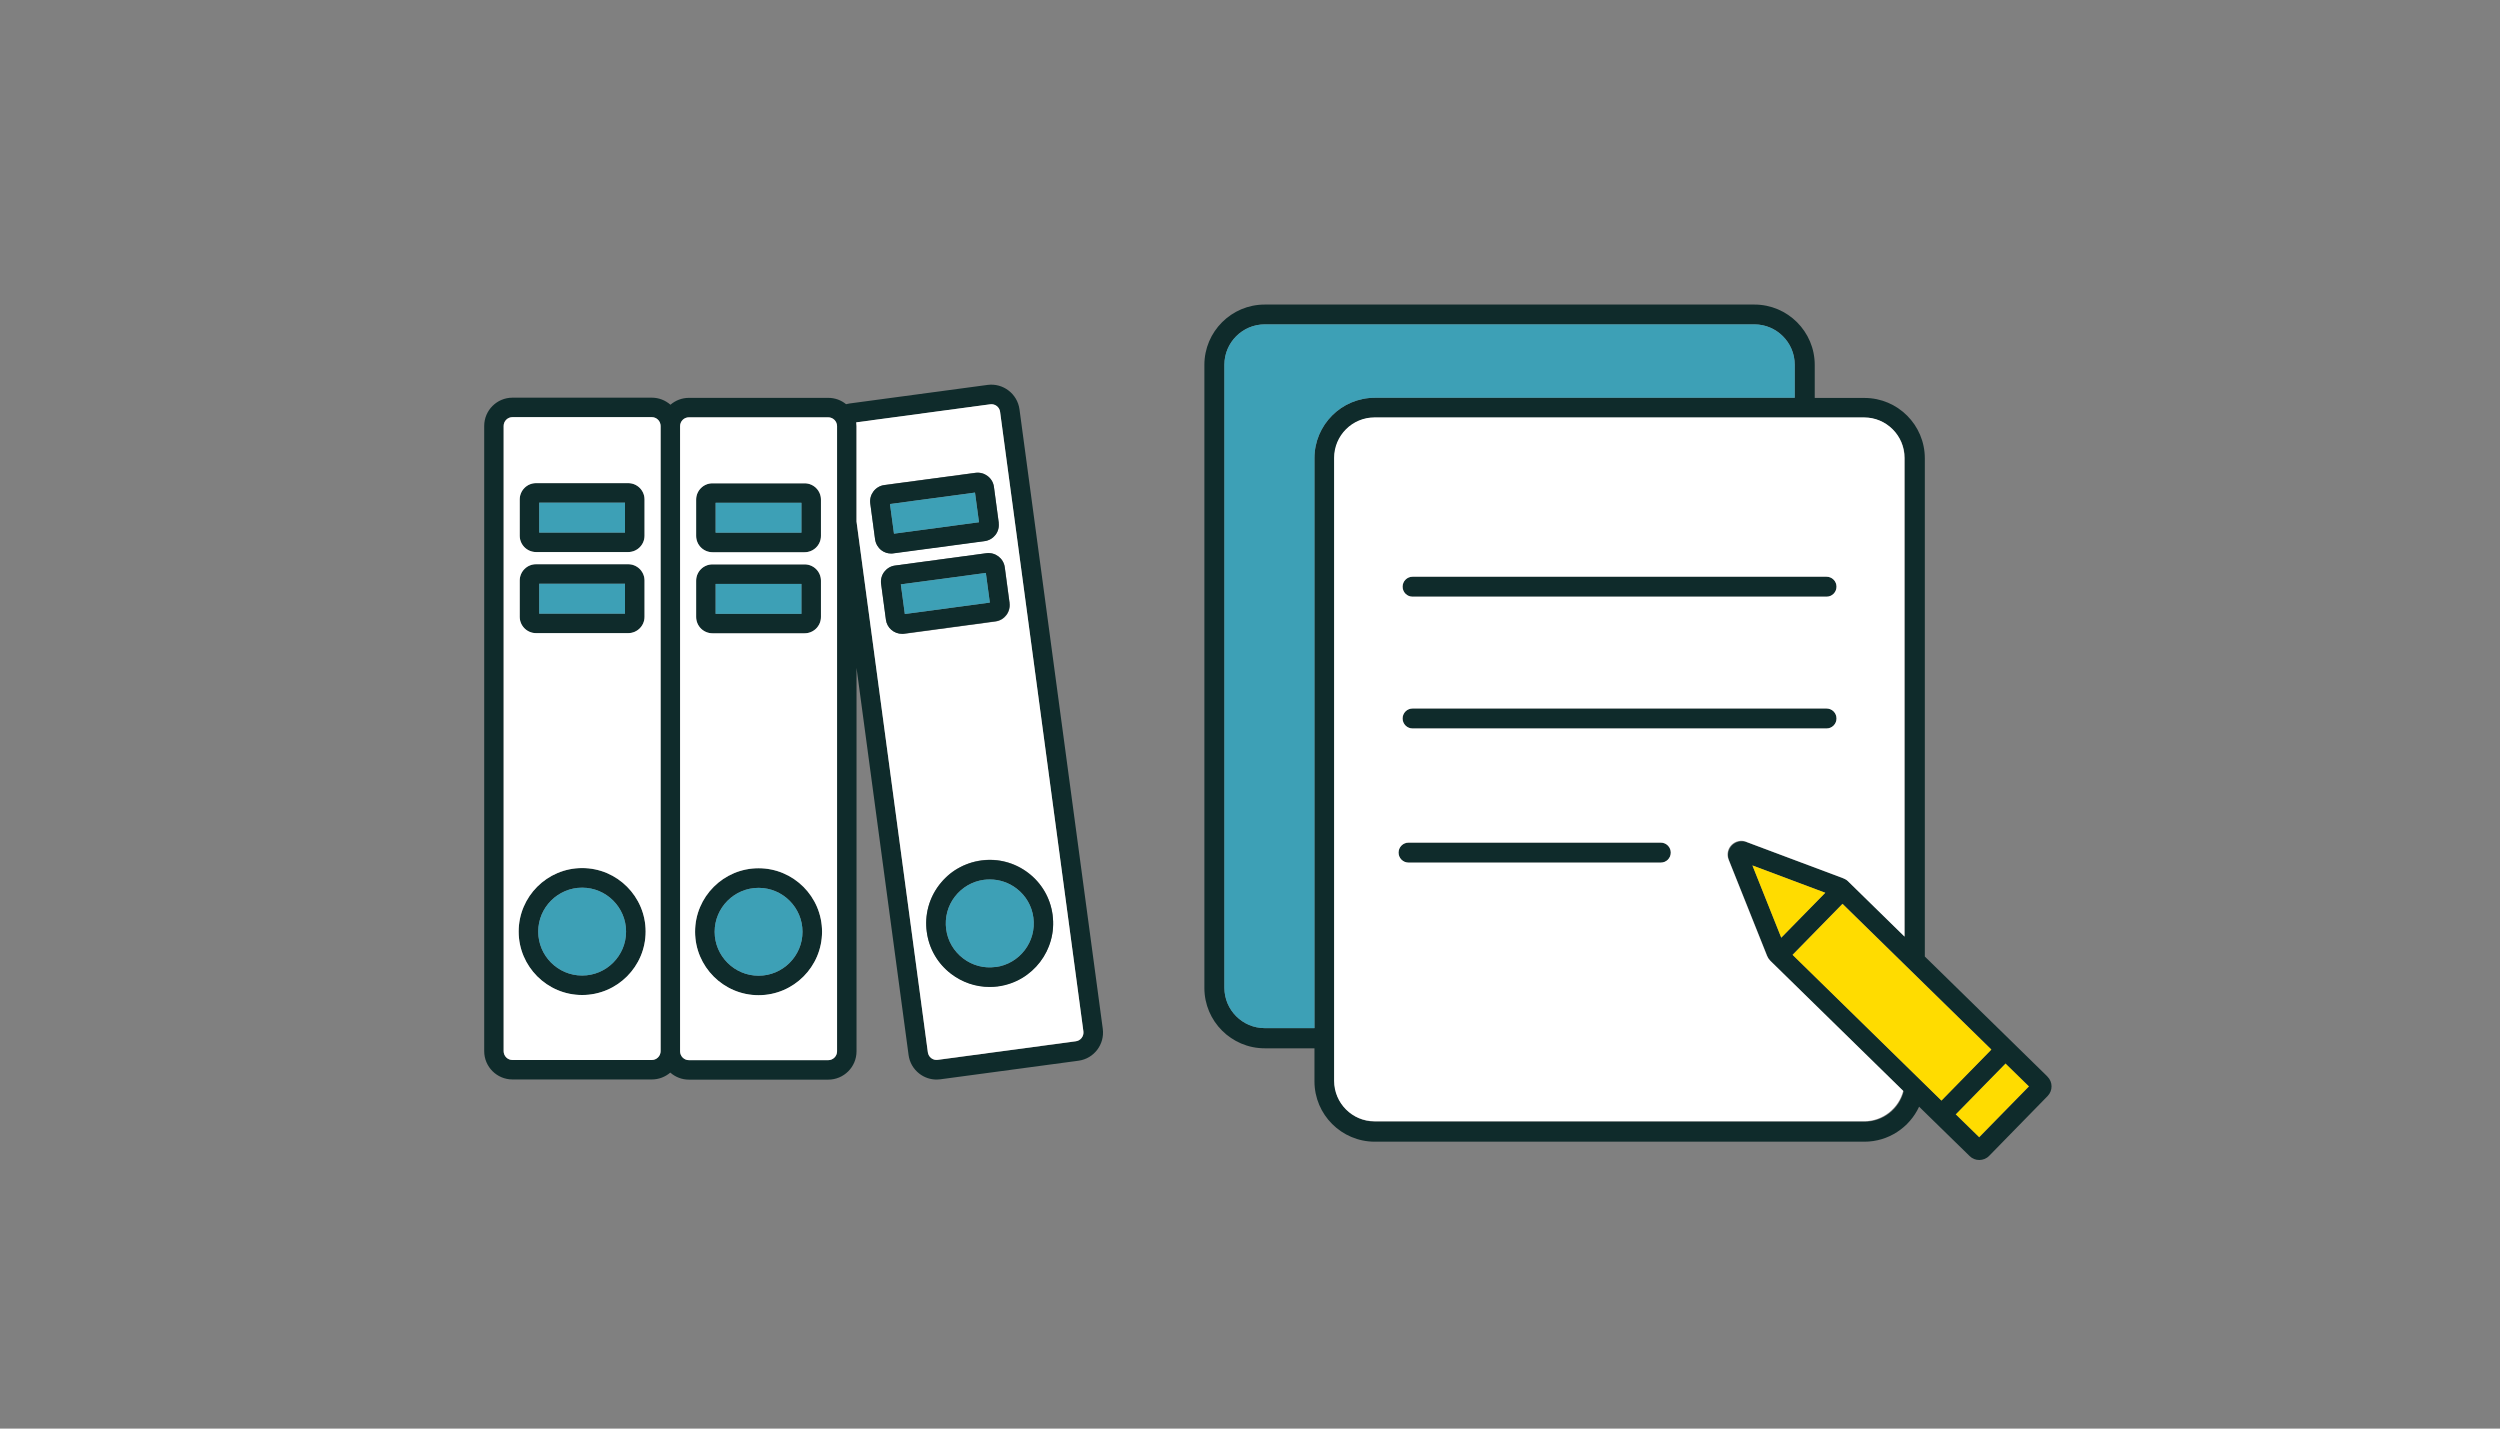
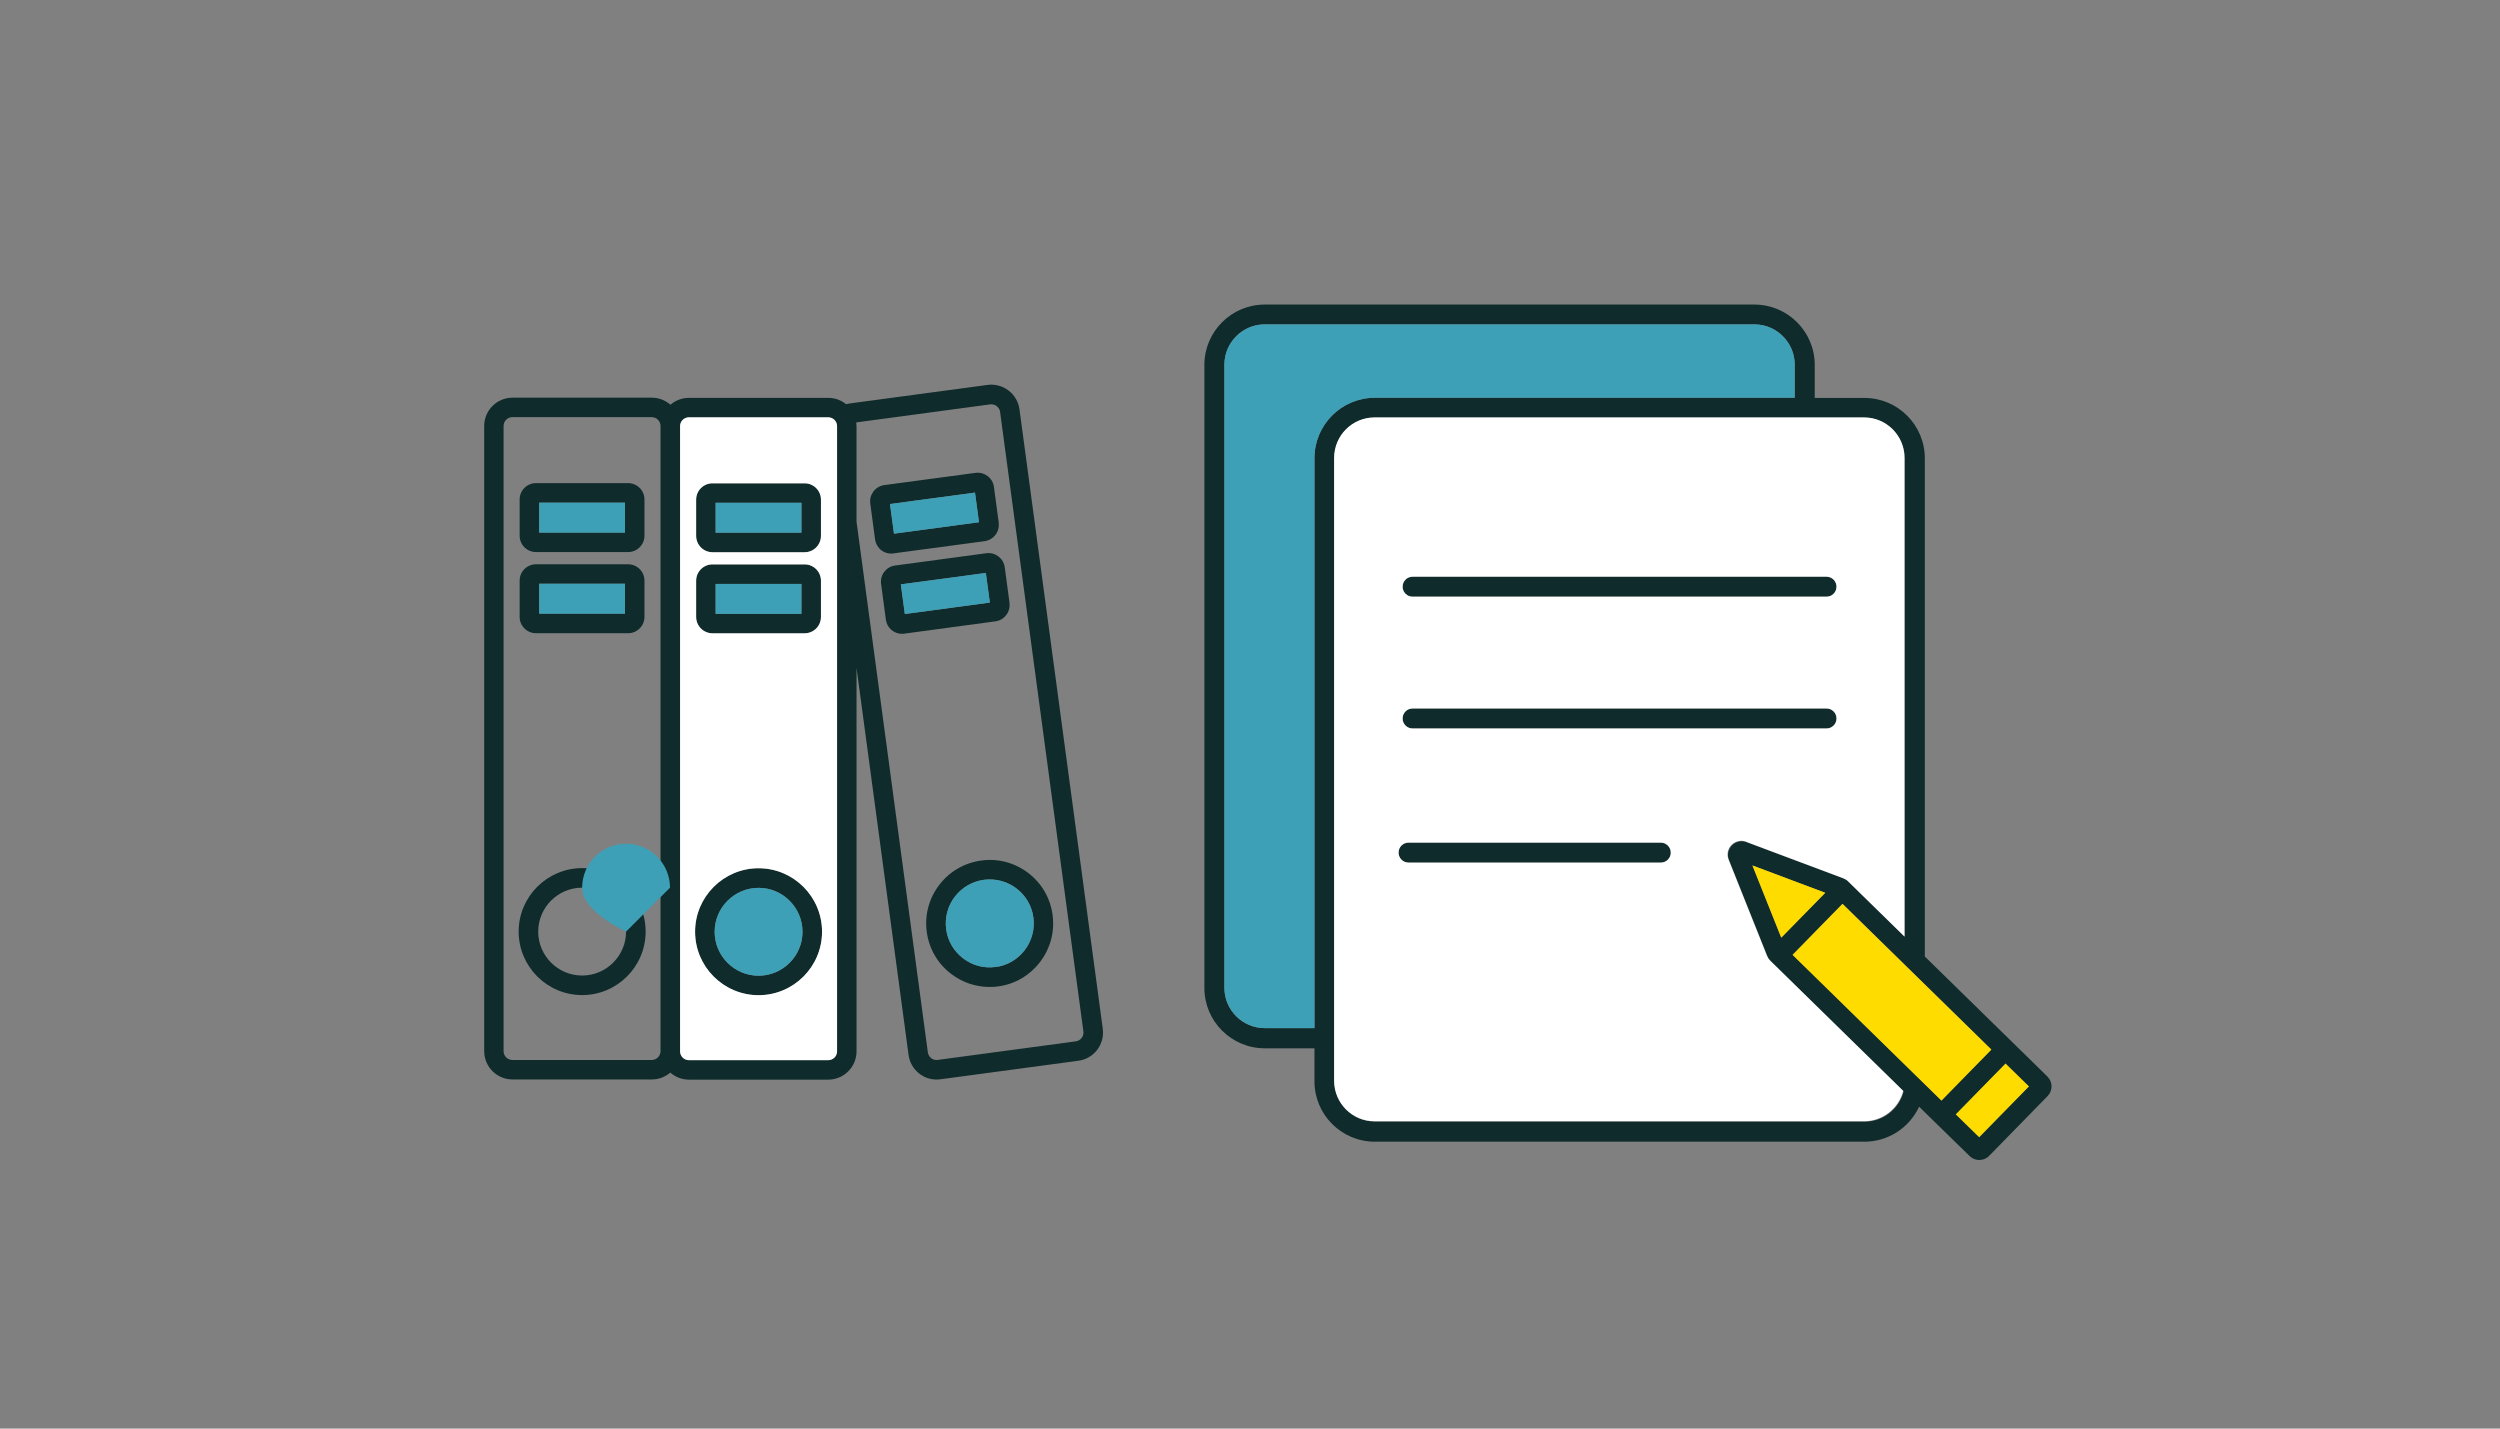
<svg xmlns="http://www.w3.org/2000/svg" id="_レイヤー_1" data-name="レイヤー 1" viewBox="0 0 280 160">
  <rect x="0" y="0" width="280" height="160" fill="#808080" stroke="none" />
  <defs>
    <style>
      .cls-1 {
        fill: #3da0b6;
      }

      .cls-1, .cls-2, .cls-3, .cls-4, .cls-5 {
        stroke-width: 0px;
      }

      .cls-2 {
        fill: none;
      }

      .cls-3 {
        fill: #ffdc00;
      }

      .cls-4 {
        fill: #fff;
      }

      .cls-5 {
        fill: #0f2b2b;
      }
    </style>
  </defs>
  <g>
    <g>
      <rect class="cls-3" x="219.15" y="121.4" width="7.99" height="3.69" transform="translate(-21.04 196.44) rotate(-45.6)" />
      <g>
        <path class="cls-5" d="M205.69,80.47c0,.62-.5,1.12-1.12,1.12h-46.36c-.62,0-1.12-.5-1.12-1.12s.5-1.12,1.12-1.12h46.36c.62,0,1.12.5,1.12,1.12Z" />
        <path class="cls-5" d="M187.12,95.5c0,.62-.5,1.12-1.12,1.12h-28.25c-.62,0-1.12-.5-1.12-1.12s.5-1.12,1.12-1.12h28.25c.62,0,1.12.5,1.12,1.12Z" />
        <path class="cls-5" d="M205.69,65.71c0,.62-.5,1.12-1.12,1.12h-46.36c-.62,0-1.12-.5-1.12-1.12s.5-1.12,1.12-1.12h46.36c.62,0,1.12.5,1.12,1.12Z" />
        <path class="cls-5" d="M229.31,120.57l-3.92-3.84s0,0,0,0c0,0,0,0,0,0l-9.81-9.6v-55.8c0-3.73-3.03-6.76-6.76-6.76h-5.57v-3.7c0-3.73-3.03-6.76-6.76-6.76h-54.84c-3.73,0-6.76,3.03-6.76,6.76v69.78c0,3.73,3.03,6.76,6.76,6.76h5.57v3.7c0,3.73,3.03,6.76,6.76,6.76h54.84c2.68,0,5.04-1.59,6.12-3.92l1.73,1.69s0,0,0,0c0,0,0,0,0,0l3.93,3.84c.3.3.69.44,1.08.44s.8-.15,1.1-.46l6.55-6.7c.6-.61.59-1.59-.02-2.18ZM147.22,51.31v63.84h-5.57c-2.49,0-4.52-2.03-4.52-4.52V40.85c0-2.49,2.03-4.52,4.52-4.52h54.84c2.49,0,4.52,2.03,4.52,4.52v3.7h-47.03c-3.73,0-6.76,3.03-6.76,6.76ZM208.81,125.61h-54.84c-2.49,0-4.52-2.03-4.52-4.53V51.31c0-2.5,2.03-4.53,4.52-4.53h54.84c2.49,0,4.52,2.03,4.52,4.53v53.61l-6.2-6.07s0,0,0,0c0,0,0,0,0,0l-.12-.12c-.15-.15-.34-.27-.54-.34l-10.85-4.07c-.57-.21-1.22-.07-1.64.36-.43.44-.56,1.08-.33,1.65l4.3,10.77c.08.2.2.38.35.53l.13.13s0,0,0,0c0,0,0,0,0,0l14.78,14.47c-.5,1.97-2.3,3.4-4.38,3.4ZM204.43,99.99l-4.93,5.03-3.23-8.09,8.16,3.06ZM200.77,106.93l5.59-5.71,16.67,16.32-5.59,5.71-16.67-16.32ZM221.67,127.39l-2.64-2.58,5.59-5.71,2.64,2.58-5.59,5.71Z" />
        <polygon class="cls-3" points="204.43 99.99 199.5 105.02 196.27 96.93 204.43 99.99" />
        <rect class="cls-3" x="207.9" y="100.57" width="7.99" height="23.33" transform="translate(-16.53 185.16) rotate(-45.61)" />
        <path class="cls-4" d="M195.59,94.29l10.85,4.07c.2.08.39.19.54.34l.12.12s0,0,0,0c0,0,0,0,0,0l6.2,6.07v-53.61c0-2.5-2.03-4.53-4.52-4.53h-54.84c-2.49,0-4.52,2.03-4.52,4.53v69.77c0,2.5,2.03,4.53,4.52,4.53h54.84c2.08,0,3.87-1.43,4.38-3.4l-14.78-14.47s0,0,0,0t0,0l-.13-.13c-.15-.15-.27-.33-.35-.53l-4.3-10.77c-.23-.57-.1-1.22.33-1.65.43-.43,1.07-.58,1.64-.36ZM158.21,64.59h46.36c.62,0,1.12.5,1.12,1.12s-.5,1.12-1.12,1.12h-46.36c-.62,0-1.12-.5-1.12-1.12s.5-1.12,1.12-1.12ZM186.01,96.61h-28.25c-.62,0-1.12-.5-1.12-1.12s.5-1.12,1.12-1.12h28.25c.62,0,1.12.5,1.12,1.12s-.5,1.12-1.12,1.12ZM158.21,81.59c-.62,0-1.12-.5-1.12-1.12s.5-1.12,1.12-1.12h46.36c.62,0,1.12.5,1.12,1.12s-.5,1.12-1.12,1.12h-46.36Z" />
        <path class="cls-1" d="M201.01,40.85v3.7h-47.03c-3.73,0-6.76,3.03-6.76,6.76v63.84h-5.57c-2.49,0-4.52-2.03-4.52-4.52V40.85c0-2.49,2.03-4.52,4.52-4.52h54.84c2.49,0,4.52,2.03,4.52,4.52Z" />
      </g>
    </g>
    <g>
      <path class="cls-5" d="M70.35,54.11h-10.32c-1.01,0-1.83.82-1.83,1.83v4.06c0,1.01.82,1.83,1.83,1.83h10.32c1.01,0,1.83-.82,1.83-1.83v-4.06c0-1.01-.82-1.83-1.83-1.83ZM70,59.65h-9.61v-3.35h9.61v3.35Z" />
      <path class="cls-5" d="M70.35,63.2h-10.32c-1.01,0-1.83.82-1.83,1.83v4.06c0,1.01.82,1.83,1.83,1.83h10.32c1.01,0,1.83-.82,1.83-1.83v-4.06c0-1.01-.82-1.83-1.83-1.83ZM70,68.73h-9.61v-3.35h9.61v3.35Z" />
      <path class="cls-5" d="M65.2,97.23c-3.92,0-7.11,3.19-7.11,7.11s3.19,7.11,7.11,7.11,7.11-3.19,7.11-7.11-3.19-7.11-7.11-7.11ZM65.2,109.26c-2.72,0-4.92-2.21-4.92-4.92s2.21-4.92,4.92-4.92,4.92,2.21,4.92,4.92-2.21,4.92-4.92,4.92Z" />
      <path class="cls-5" d="M90.11,54.13h-10.32c-1.01,0-1.83.82-1.83,1.83v4.06c0,1.01.82,1.83,1.83,1.83h10.32c1.01,0,1.83-.82,1.83-1.83v-4.06c0-1.01-.82-1.83-1.83-1.83ZM89.76,59.66h-9.61v-3.35h9.61v3.35Z" />
      <path class="cls-5" d="M90.11,63.21h-10.32c-1.01,0-1.83.82-1.83,1.83v4.06c0,1.01.82,1.83,1.83,1.83h10.32c1.01,0,1.83-.82,1.83-1.83v-4.06c0-1.01-.82-1.83-1.83-1.83ZM89.76,68.75h-9.61v-3.35h9.61v3.35Z" />
      <path class="cls-5" d="M84.96,97.25c-3.92,0-7.11,3.19-7.11,7.11s3.19,7.11,7.11,7.11,7.11-3.19,7.11-7.11-3.19-7.11-7.11-7.11ZM84.96,109.28c-2.71,0-4.92-2.21-4.92-4.92s2.21-4.92,4.92-4.92,4.92,2.21,4.92,4.92-2.21,4.92-4.92,4.92Z" />
      <path class="cls-5" d="M123.51,115.22l-9.33-69.39c-.24-1.73-1.84-2.95-3.57-2.72l-15.46,2.08c-.13.02-.26.05-.39.08-.55-.45-1.24-.71-2-.71h-15.6c-.79,0-1.51.29-2.07.77-.56-.49-1.29-.79-2.09-.79h-15.6c-1.75,0-3.17,1.42-3.17,3.17v70.02c0,1.75,1.42,3.17,3.17,3.17h15.6c.79,0,1.51-.29,2.07-.77.56.49,1.29.79,2.09.79h15.6c1.75,0,3.17-1.42,3.17-3.17v-42.95l5.83,43.36c.11.84.55,1.59,1.22,2.1.56.43,1.23.65,1.92.65.14,0,.28-.01.43-.03l15.46-2.08c1.73-.23,2.95-1.83,2.72-3.57ZM73.98,117.73c0,.54-.44.99-.99.99h-15.6c-.54,0-.99-.44-.99-.99V47.71c0-.54.44-.99.99-.99h15.6c.54,0,.99.44.99.99v70.02ZM93.75,117.74c0,.54-.44.99-.99.99h-15.6c-.55,0-.99-.44-.99-.99V47.73c0-.54.44-.99.99-.99h15.6c.54,0,.99.44.99.99v70.02ZM120.49,116.63l-15.46,2.08c-.26.04-.52-.03-.73-.19-.21-.16-.34-.39-.38-.65l-7.99-59.45v-10.68c0-.15-.01-.29-.03-.43l15-2.02c.54-.07,1.04.31,1.11.84l9.33,69.39c.07.54-.31,1.04-.85,1.11Z" />
-       <path class="cls-4" d="M121.34,115.51l-9.33-69.39c-.07-.54-.57-.92-1.11-.84l-15,2.02c.02.14.03.28.03.43v10.68l7.99,59.45c.04.26.17.49.38.65.21.16.47.23.73.19l15.46-2.08c.54-.07.92-.57.85-1.11ZM98.01,60.41l-.54-4.03c-.13-1,.57-1.92,1.57-2.06l10.22-1.37c1-.13,1.92.57,2.06,1.57l.54,4.02c.06.48-.06.96-.36,1.35-.3.39-.73.64-1.21.7l-10.22,1.37c-.08.01-.16.02-.25.02-.4,0-.78-.13-1.1-.37-.39-.3-.64-.73-.7-1.21ZM101.04,70.99c-.9,0-1.69-.67-1.81-1.58l-.54-4.02c-.06-.48.06-.97.36-1.35.3-.39.73-.64,1.21-.7l10.22-1.38c1-.13,1.92.57,2.06,1.57l.54,4.02c.13,1-.57,1.92-1.57,2.06l-10.22,1.38c-.08.01-.16.02-.24.02ZM111.79,110.46c-.32.04-.64.06-.96.06-1.55,0-3.04-.5-4.3-1.46-1.51-1.15-2.48-2.82-2.73-4.7-.25-1.88.24-3.75,1.39-5.26.58-.75,1.28-1.38,2.08-1.84.8-.46,1.69-.77,2.63-.9,1.88-.25,3.75.24,5.26,1.39,1.51,1.15,2.48,2.82,2.73,4.7.52,3.88-2.21,7.47-6.1,7.99Z" />
      <path class="cls-4" d="M92.76,46.74h-15.6c-.55,0-.99.44-.99.99v70.02c0,.54.44.99.99.99h15.6c.54,0,.99-.44.99-.99V47.73c0-.54-.44-.99-.99-.99ZM77.97,55.96c0-1.01.82-1.83,1.83-1.83h10.32c1.01,0,1.83.82,1.83,1.83v4.06c0,1.01-.82,1.83-1.83,1.83h-10.32c-1.01,0-1.83-.82-1.83-1.83v-4.06ZM77.97,65.04c0-1.01.82-1.83,1.83-1.83h10.32c1.01,0,1.83.82,1.83,1.83v4.06c0,1.01-.82,1.83-1.83,1.83h-10.32c-1.01,0-1.83-.82-1.83-1.83v-4.06ZM84.96,111.46c-3.92,0-7.11-3.19-7.11-7.11s3.19-7.11,7.11-7.11,7.11,3.19,7.11,7.11-3.19,7.11-7.11,7.11Z" />
      <path class="cls-1" d="M89.88,104.36c0,2.71-2.21,4.92-4.92,4.92s-4.92-2.21-4.92-4.92,2.21-4.92,4.92-4.92,4.92,2.21,4.92,4.92Z" />
      <rect class="cls-1" x="80.15" y="65.4" width="9.61" height="3.35" />
      <rect class="cls-1" x="80.15" y="56.31" width="9.61" height="3.35" />
-       <path class="cls-4" d="M73,46.72h-15.6c-.54,0-.99.44-.99.99v70.02c0,.54.44.99.99.99h15.6c.54,0,.99-.44.99-.99V47.71c0-.54-.44-.99-.99-.99ZM58.21,55.94c0-1.01.82-1.83,1.83-1.83h10.32c1.01,0,1.83.82,1.83,1.83v4.06c0,1.01-.82,1.83-1.83,1.83h-10.32c-1.01,0-1.83-.82-1.83-1.83v-4.06ZM58.21,65.02c0-1.01.82-1.83,1.83-1.83h10.32c1.01,0,1.83.82,1.83,1.83v4.06c0,1.01-.82,1.83-1.83,1.83h-10.32c-1.01,0-1.83-.82-1.83-1.83v-4.06ZM65.2,111.44c-3.92,0-7.11-3.19-7.11-7.11s3.19-7.11,7.11-7.11,7.11,3.19,7.11,7.11-3.19,7.11-7.11,7.11Z" />
      <rect class="cls-1" x="60.39" y="56.3" width="9.61" height="3.35" />
      <rect class="cls-1" x="60.39" y="65.38" width="9.61" height="3.35" />
-       <path class="cls-1" d="M70.12,104.34c0,2.72-2.21,4.92-4.92,4.92s-4.92-2.21-4.92-4.92,2.21-4.92,4.92-4.92,4.92,2.21,4.92,4.92Z" />
+       <path class="cls-1" d="M70.12,104.34s-4.92-2.21-4.92-4.92,2.21-4.92,4.92-4.92,4.92,2.21,4.92,4.92Z" />
      <path class="cls-5" d="M111.86,58.55l-.54-4.02c-.13-1-1.06-1.7-2.06-1.57l-10.22,1.37c-1,.14-1.7,1.06-1.57,2.06l.54,4.03c.07.48.32.91.7,1.21.32.25.71.37,1.1.37.08,0,.17,0,.25-.02l10.22-1.37c.49-.07.91-.32,1.21-.7.3-.39.42-.87.36-1.35ZM100.13,59.77l-.45-3.32,9.52-1.28.45,3.32-9.52,1.28Z" />
      <rect class="cls-1" x="99.86" y="55.79" width="9.61" height="3.35" transform="translate(-6.73 14.47) rotate(-7.66)" />
      <path class="cls-5" d="M113.07,67.55l-.54-4.02c-.14-1-1.06-1.7-2.06-1.57l-10.22,1.38c-.49.06-.91.32-1.21.7-.3.39-.42.87-.36,1.35l.54,4.02c.12.92.91,1.58,1.81,1.58.08,0,.16,0,.24-.02l10.22-1.38c1-.13,1.7-1.06,1.57-2.06ZM101.34,68.77l-.45-3.32,9.52-1.28.45,3.32-9.52,1.28Z" />
      <rect class="cls-1" x="101.08" y="64.79" width="9.61" height="3.35" transform="translate(-7.92 14.71) rotate(-7.66)" />
      <path class="cls-5" d="M117.89,102.47c-.25-1.88-1.22-3.55-2.73-4.7-1.51-1.15-3.38-1.65-5.26-1.39-.94.13-1.83.43-2.63.9-.8.46-1.5,1.08-2.08,1.84-1.15,1.51-1.65,3.38-1.39,5.26.25,1.88,1.22,3.55,2.73,4.7,1.25.95,2.75,1.46,4.3,1.46.32,0,.64-.02.96-.06,3.88-.52,6.62-4.11,6.1-7.99ZM111.5,108.3c-1.3.18-2.6-.17-3.64-.97-1.04-.8-1.72-1.95-1.89-3.26-.17-1.3.17-2.6.97-3.64.8-1.04,1.96-1.72,3.26-1.89.22-.03.45-.04.67-.04,1.07,0,2.11.35,2.98,1.01,1.05.8,1.72,1.96,1.89,3.26.36,2.69-1.53,5.17-4.22,5.54Z" />
      <path class="cls-1" d="M111.5,108.3c-1.3.18-2.6-.17-3.64-.97-1.04-.8-1.72-1.95-1.89-3.26-.17-1.3.17-2.6.97-3.64.8-1.04,1.96-1.72,3.26-1.89.22-.03.45-.04.67-.04,1.07,0,2.11.35,2.98,1.01,1.05.8,1.72,1.96,1.89,3.26.36,2.69-1.53,5.17-4.22,5.54Z" />
    </g>
  </g>
  <rect class="cls-2" width="280" height="160" />
</svg>